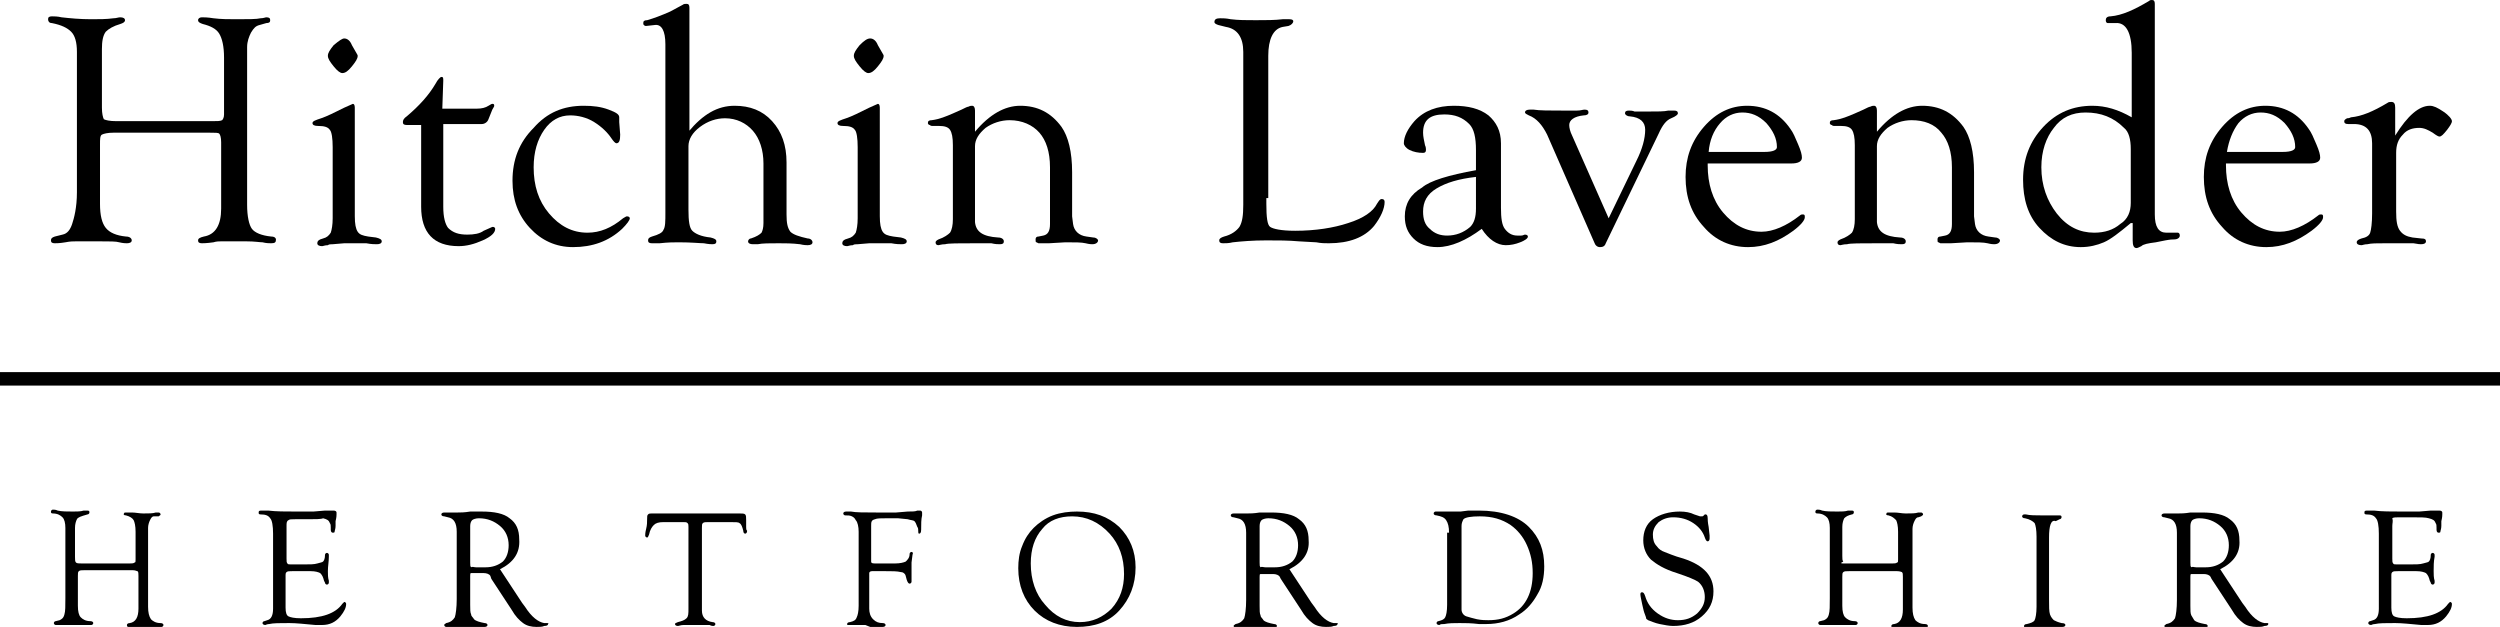
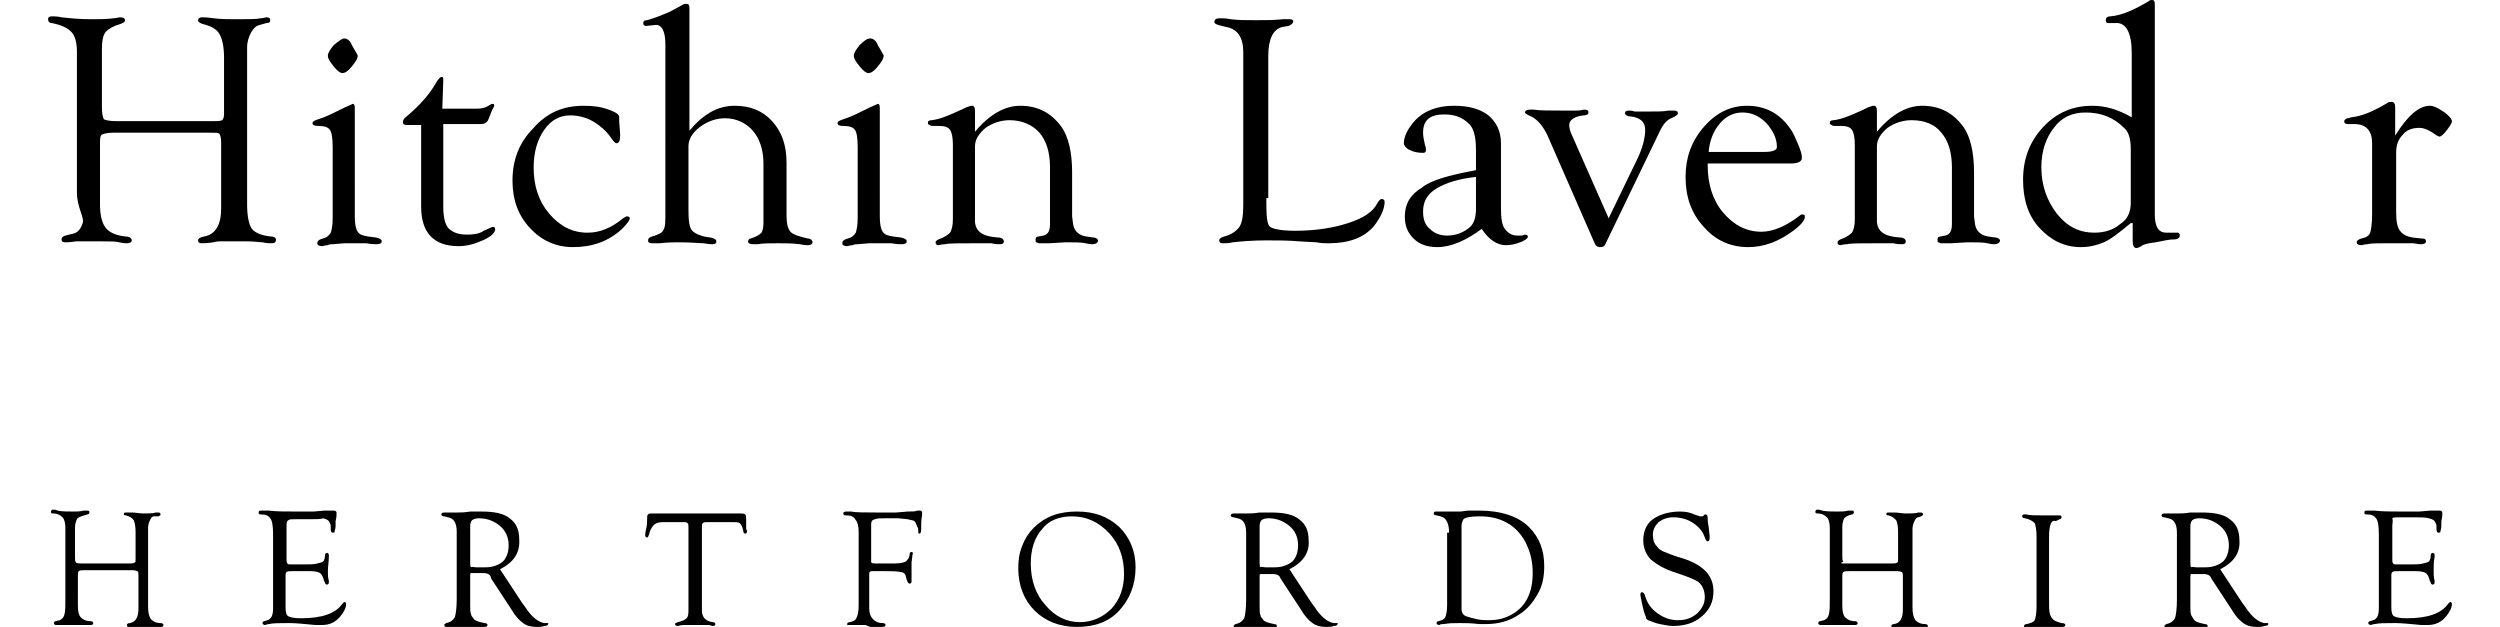
<svg xmlns="http://www.w3.org/2000/svg" version="1.1" id="Layer_1" x="0px" y="0px" viewBox="0 0 260 65.2" style="enable-background:new 0 0 260 65.2;" xml:space="preserve">
  <g>
    <g>
-       <path d="M12.1,12.6h10c0.5,0,0.8,0,1-0.1c0.1-0.1,0.2-0.3,0.2-0.6V6c0-1.2-0.2-2-0.5-2.5c-0.3-0.5-0.9-0.8-1.7-1    c-0.3-0.1-0.5-0.2-0.5-0.4c0-0.2,0.2-0.3,0.4-0.3c0.2,0,0.6,0,1.2,0.1C23,2,23.8,2,24.6,2c1.2,0,2.1,0,2.5-0.1    c0.3,0,0.5-0.1,0.6-0.1c0.3,0,0.4,0.1,0.4,0.3c0,0.2-0.1,0.3-0.4,0.3l-0.7,0.2c-0.4,0.1-0.6,0.3-0.9,0.8c-0.2,0.4-0.4,0.9-0.4,1.5    v16.4c0,1.2,0.2,2.1,0.5,2.5s1,0.7,2,0.8c0.4,0,0.5,0.2,0.5,0.3c0,0.3-0.1,0.4-0.5,0.4c-0.2,0-0.5,0-0.9-0.1    c-0.3,0-0.8-0.1-1.7-0.1l-1.3,0l-1.3,0c-0.2,0-0.5,0-0.8,0.1c-0.7,0.1-1.1,0.1-1.2,0.1c-0.3,0-0.4-0.1-0.4-0.3    c0-0.2,0.2-0.3,0.6-0.4c1.2-0.2,1.8-1.2,1.8-2.9l0-0.7v-6.2c0-0.5-0.1-0.8-0.2-0.9c-0.1-0.1-0.4-0.1-1-0.1h-10    c-0.6,0-1,0.1-1.2,0.2c-0.2,0.1-0.2,0.5-0.2,1v6.2c0,1.2,0.2,2,0.6,2.5c0.4,0.5,1.1,0.8,2.1,0.9c0.4,0,0.6,0.2,0.6,0.4    c0,0.2-0.2,0.3-0.5,0.3c-0.1,0-0.4,0-0.8-0.1c-0.3-0.1-1-0.1-2-0.1l-1.4,0l-1.1,0c-0.3,0-0.6,0-1.1,0.1c-0.6,0.1-0.9,0.1-1.1,0.1    c-0.3,0-0.4-0.1-0.4-0.3c0-0.2,0.1-0.3,0.4-0.4l0.8-0.2c0.5-0.1,0.8-0.5,1-1.1S8,21.6,8,20V5.4c0-1-0.2-1.7-0.6-2.1    c-0.4-0.4-1-0.7-2-0.9C5.1,2.4,5,2.2,5,2c0-0.2,0.1-0.3,0.4-0.3c0.2,0,0.6,0,1,0.1C7.3,1.9,8.3,2,9.5,2c0.8,0,1.6,0,2.3-0.1    c0.3,0,0.5-0.1,0.7-0.1c0.3,0,0.5,0.1,0.5,0.3c0,0.2-0.2,0.3-0.5,0.4C11.8,2.7,11.3,3,11,3.3c-0.3,0.4-0.4,1-0.4,1.8v6.1    c0,0.6,0.1,1,0.2,1.2C11,12.5,11.4,12.6,12.1,12.6z" />
+       <path d="M12.1,12.6h10c0.5,0,0.8,0,1-0.1c0.1-0.1,0.2-0.3,0.2-0.6V6c0-1.2-0.2-2-0.5-2.5c-0.3-0.5-0.9-0.8-1.7-1    c-0.3-0.1-0.5-0.2-0.5-0.4c0-0.2,0.2-0.3,0.4-0.3c0.2,0,0.6,0,1.2,0.1C23,2,23.8,2,24.6,2c1.2,0,2.1,0,2.5-0.1    c0.3,0,0.5-0.1,0.6-0.1c0.3,0,0.4,0.1,0.4,0.3c0,0.2-0.1,0.3-0.4,0.3l-0.7,0.2c-0.4,0.1-0.6,0.3-0.9,0.8c-0.2,0.4-0.4,0.9-0.4,1.5    v16.4c0,1.2,0.2,2.1,0.5,2.5s1,0.7,2,0.8c0.4,0,0.5,0.2,0.5,0.3c0,0.3-0.1,0.4-0.5,0.4c-0.2,0-0.5,0-0.9-0.1    c-0.3,0-0.8-0.1-1.7-0.1l-1.3,0l-1.3,0c-0.2,0-0.5,0-0.8,0.1c-0.7,0.1-1.1,0.1-1.2,0.1c-0.3,0-0.4-0.1-0.4-0.3    c0-0.2,0.2-0.3,0.6-0.4c1.2-0.2,1.8-1.2,1.8-2.9l0-0.7v-6.2c0-0.5-0.1-0.8-0.2-0.9c-0.1-0.1-0.4-0.1-1-0.1h-10    c-0.6,0-1,0.1-1.2,0.2c-0.2,0.1-0.2,0.5-0.2,1v6.2c0,1.2,0.2,2,0.6,2.5c0.4,0.5,1.1,0.8,2.1,0.9c0.4,0,0.6,0.2,0.6,0.4    c0,0.2-0.2,0.3-0.5,0.3c-0.1,0-0.4,0-0.8-0.1c-0.3-0.1-1-0.1-2-0.1l-1.4,0l-1.1,0c-0.6,0.1-0.9,0.1-1.1,0.1    c-0.3,0-0.4-0.1-0.4-0.3c0-0.2,0.1-0.3,0.4-0.4l0.8-0.2c0.5-0.1,0.8-0.5,1-1.1S8,21.6,8,20V5.4c0-1-0.2-1.7-0.6-2.1    c-0.4-0.4-1-0.7-2-0.9C5.1,2.4,5,2.2,5,2c0-0.2,0.1-0.3,0.4-0.3c0.2,0,0.6,0,1,0.1C7.3,1.9,8.3,2,9.5,2c0.8,0,1.6,0,2.3-0.1    c0.3,0,0.5-0.1,0.7-0.1c0.3,0,0.5,0.1,0.5,0.3c0,0.2-0.2,0.3-0.5,0.4C11.8,2.7,11.3,3,11,3.3c-0.3,0.4-0.4,1-0.4,1.8v6.1    c0,0.6,0.1,1,0.2,1.2C11,12.5,11.4,12.6,12.1,12.6z" />
      <path d="M36.9,22.5c0,0.8,0.1,1.3,0.3,1.6c0.2,0.3,0.5,0.4,1.1,0.5l0.8,0.1c0.4,0.1,0.6,0.2,0.6,0.4c0,0.2-0.2,0.3-0.5,0.3    c-0.2,0-0.6,0-1.1-0.1c-0.3,0-0.7,0-1.2,0l-1.1,0l-1.2,0.1c-0.2,0-0.4,0-0.5,0.1c-0.3,0-0.5,0.1-0.6,0.1c-0.3,0-0.5-0.1-0.5-0.3    c0-0.2,0.1-0.3,0.3-0.4l0.3-0.1c0.4-0.1,0.6-0.3,0.8-0.6c0.1-0.3,0.2-0.8,0.2-1.5v-7.4c0-0.9-0.1-1.6-0.3-1.8    c-0.2-0.3-0.6-0.4-1.2-0.4c-0.4,0-0.6-0.1-0.6-0.3c0-0.2,0.3-0.3,0.9-0.5c0.6-0.2,1.4-0.6,2.4-1.1l0.9-0.4c0.1,0,0.2,0.1,0.2,0.4    V22.5z M35.8,4c0.3,0,0.6,0.2,0.8,0.7l0.4,0.7c0.1,0.2,0.2,0.3,0.2,0.4c0,0.3-0.2,0.6-0.6,1.1c-0.4,0.5-0.7,0.7-1,0.7    c-0.2,0-0.5-0.2-0.9-0.7c-0.4-0.5-0.6-0.8-0.6-1.1c0-0.3,0.2-0.6,0.6-1.1C35.3,4.2,35.6,4,35.8,4z" />
      <path d="M46.1,13v8.5c0,1.1,0.2,1.8,0.5,2.2c0.5,0.5,1.1,0.7,2,0.7c0.7,0,1.3-0.1,1.7-0.4l0.9-0.4l0.1,0c0.1,0,0.2,0.1,0.2,0.2    c0,0.4-0.4,0.8-1.3,1.2s-1.7,0.6-2.5,0.6c-2.6,0-3.9-1.4-3.9-4.1V13h-1.5c-0.3,0-0.4-0.1-0.4-0.3c0-0.2,0.1-0.4,0.4-0.6    c1.3-1.1,2.3-2.2,3-3.4C45.5,8.3,45.8,8,45.9,8c0.2,0,0.2,0.1,0.2,0.4l-0.1,2.9h3.6c0.5,0,0.9-0.1,1.2-0.3    c0.2-0.1,0.3-0.2,0.4-0.2c0.1,0,0.2,0,0.2,0.2c0,0.1-0.1,0.2-0.2,0.4l-0.4,1c-0.1,0.3-0.4,0.5-0.7,0.5H46.1z" />
      <path d="M60.7,11c1,0,1.8,0.1,2.6,0.4s1.1,0.5,1.1,0.8l0,0.5l0.1,1.3c0,0.6-0.1,0.9-0.4,0.9c-0.1,0-0.3-0.2-0.5-0.5    c-0.4-0.6-1-1.2-1.8-1.7C61,12.2,60.1,12,59.3,12c-1.1,0-2,0.5-2.7,1.5c-0.7,1-1.1,2.3-1.1,3.9c0,1.9,0.5,3.5,1.6,4.8    c1.1,1.3,2.4,2,4,2c1.3,0,2.5-0.5,3.7-1.5c0.2-0.1,0.3-0.2,0.4-0.2c0.2,0,0.3,0.1,0.3,0.2c0,0.2-0.3,0.6-0.8,1.1    c-1.4,1.3-3.1,1.9-5.1,1.9c-1.8,0-3.3-0.7-4.5-2c-1.2-1.3-1.8-2.9-1.8-4.9c0-2.2,0.7-4,2.2-5.5C56.9,11.7,58.6,11,60.7,11z" />
      <path d="M71.6,13.7c1.5-1.8,3-2.7,4.8-2.7c1.6,0,2.9,0.5,3.9,1.6c1,1.1,1.5,2.5,1.5,4.3v5.4c0,0.9,0.1,1.4,0.4,1.8    c0.3,0.3,0.9,0.5,1.8,0.7c0.3,0,0.5,0.2,0.5,0.4c0,0.2-0.2,0.3-0.5,0.3c-0.1,0-0.4,0-0.8-0.1c-0.8-0.1-1.6-0.1-2.2-0.1    c-1,0-1.7,0-2.2,0.1c-0.3,0-0.4,0-0.5,0c-0.3,0-0.5-0.1-0.5-0.3c0-0.1,0.1-0.3,0.3-0.3c0.6-0.2,0.9-0.4,1.1-0.6    c0.1-0.2,0.2-0.5,0.2-1l0-0.5V17c0-1.4-0.4-2.6-1.1-3.4c-0.7-0.8-1.7-1.3-2.9-1.3c-0.9,0-1.8,0.3-2.6,0.9c-0.8,0.6-1.2,1.3-1.2,2    v6.6c0,1.2,0.1,1.9,0.4,2.2c0.3,0.3,0.9,0.6,1.9,0.7c0.4,0.1,0.6,0.2,0.6,0.4c0,0.2-0.1,0.3-0.4,0.3c-0.1,0-0.4,0-0.9-0.1    c-0.4,0-1.3-0.1-2.6-0.1c-0.5,0-1.1,0-2,0.1c-0.4,0-0.6,0-0.8,0c-0.3,0-0.4-0.1-0.4-0.3c0-0.2,0.1-0.3,0.4-0.4    c0.7-0.2,1.1-0.4,1.2-0.7c0.2-0.3,0.2-0.9,0.2-1.8V4.6c0-1.4-0.4-2.1-1.1-2l-0.9,0.1c-0.1,0-0.2,0-0.2-0.1c-0.1,0-0.1-0.1-0.1-0.2    c0-0.2,0.1-0.3,0.4-0.3c0.7-0.2,1.5-0.5,2.4-0.9L71,0.5c0.1-0.1,0.3-0.1,0.4-0.1c0.2,0,0.3,0.1,0.3,0.4c0,0.1,0,0.2,0,0.4    c0,0.2,0,0.5,0,0.9V13.7z" />
      <path d="M91.5,22.5c0,0.8,0.1,1.3,0.3,1.6c0.2,0.3,0.5,0.4,1.1,0.5l0.8,0.1c0.4,0.1,0.6,0.2,0.6,0.4c0,0.2-0.2,0.3-0.5,0.3    c-0.2,0-0.6,0-1.1-0.1c-0.3,0-0.7,0-1.2,0l-1.1,0l-1.2,0.1c-0.2,0-0.4,0-0.5,0.1c-0.3,0-0.5,0.1-0.6,0.1c-0.3,0-0.5-0.1-0.5-0.3    c0-0.2,0.1-0.3,0.3-0.4l0.3-0.1c0.4-0.1,0.6-0.3,0.8-0.6c0.1-0.3,0.2-0.8,0.2-1.5v-7.4c0-0.9-0.1-1.6-0.3-1.8    c-0.2-0.3-0.6-0.4-1.2-0.4c-0.4,0-0.6-0.1-0.6-0.3c0-0.2,0.3-0.3,0.9-0.5c0.6-0.2,1.4-0.6,2.4-1.1l0.9-0.4c0.1,0,0.2,0.1,0.2,0.4    V22.5z M90.5,4c0.3,0,0.6,0.2,0.8,0.7l0.4,0.7c0.1,0.2,0.2,0.3,0.2,0.4c0,0.3-0.2,0.6-0.6,1.1c-0.4,0.5-0.7,0.7-1,0.7    c-0.2,0-0.5-0.2-0.9-0.7c-0.4-0.5-0.6-0.8-0.6-1.1c0-0.3,0.2-0.6,0.6-1.1C89.9,4.2,90.2,4,90.5,4z" />
      <path d="M101.4,13.7c1.5-1.8,3.1-2.7,4.7-2.7c1.8,0,3.2,0.7,4.3,2.2c0.7,1,1.1,2.6,1.1,4.7v4.1l0,0.5l0.1,0.8    c0.1,0.7,0.6,1.2,1.4,1.3l0.7,0.1c0.3,0,0.5,0.2,0.5,0.3c0,0.2-0.2,0.4-0.6,0.4c-0.1,0-0.3,0-0.7-0.1c-0.4-0.1-1.1-0.1-2.1-0.1    l-1.7,0.1h-0.6l-0.5,0l-0.2-0.1c-0.1,0-0.1-0.1-0.1-0.3c0-0.2,0.1-0.3,0.3-0.3l0.5-0.1c0.5-0.1,0.7-0.5,0.7-1.2v-5.9    c0-1.6-0.4-2.8-1.1-3.6s-1.8-1.3-3.1-1.3c-0.9,0-1.8,0.3-2.5,0.8c-0.7,0.6-1.1,1.2-1.1,1.9v6.5l0,0.5l0,0.9c0.1,1,0.8,1.5,2.4,1.6    c0.4,0,0.6,0.2,0.6,0.4s-0.1,0.3-0.4,0.3c-0.2,0-0.5,0-0.9-0.1c-0.2,0-0.7,0-1.6,0c-1.8,0-2.9,0-3.2,0.1c-0.4,0-0.6,0.1-0.7,0.1    c-0.2,0-0.3-0.1-0.3-0.3c0-0.1,0.1-0.2,0.3-0.3c0.6-0.2,1-0.5,1.2-0.7c0.2-0.3,0.3-0.8,0.3-1.4v-7.7c0-0.8-0.1-1.3-0.3-1.6    s-0.6-0.4-1.1-0.4l-0.7,0c-0.1,0-0.2,0-0.3-0.1c-0.1,0-0.2-0.1-0.2-0.2c0-0.2,0.1-0.3,0.4-0.3c0.8-0.1,1.5-0.4,2.2-0.7l0.9-0.4    c0.4-0.2,0.6-0.3,0.7-0.3c0.2-0.1,0.3-0.1,0.4-0.1c0.2,0,0.3,0.2,0.3,0.5c0,0.2,0,0.4,0,0.6V13.7z" />
      <path d="M131.7,20.6l0,0.6c0,1.4,0.1,2.2,0.4,2.4c0.3,0.2,1.1,0.4,2.6,0.4c2.1,0,4-0.3,5.5-0.8c1.6-0.5,2.6-1.2,3-2    c0.2-0.3,0.3-0.5,0.5-0.5c0.2,0,0.3,0.1,0.3,0.3c0,0.7-0.4,1.6-1.1,2.5c-1,1.2-2.6,1.8-4.7,1.8c-0.4,0-0.8,0-1.3-0.1l-1.8-0.1    c-1.1-0.1-2.2-0.1-3.4-0.1c-1.4,0-2.6,0.1-3.5,0.2c-0.4,0.1-0.7,0.1-1,0.1c-0.3,0-0.4-0.1-0.4-0.3c0-0.2,0.2-0.3,0.5-0.4    c0.8-0.2,1.3-0.6,1.6-1c0.3-0.5,0.4-1.2,0.4-2.3l0-0.8V5.4c0-1.5-0.6-2.4-1.8-2.6l-0.8-0.2c-0.3-0.1-0.4-0.2-0.4-0.3    c0-0.3,0.2-0.4,0.6-0.4c0.3,0,0.6,0,1.1,0.1c0.8,0.1,1.6,0.1,2.6,0.1c1,0,2,0,2.8-0.1c0.4,0,0.7,0,0.7,0c0.3,0,0.4,0.1,0.4,0.2    c0,0.2-0.2,0.4-0.5,0.5l-0.6,0.1c-1,0.2-1.5,1.3-1.5,3V20.6z" />
      <path d="M153.5,17.7v-2.1c0-1.3-0.2-2.2-0.7-2.7c-0.7-0.7-1.5-1-2.6-1c-1.5,0-2.2,0.6-2.2,1.9c0,0.4,0.1,0.8,0.2,1.3    c0.1,0.2,0.1,0.4,0.1,0.5c0,0.2-0.1,0.3-0.3,0.3c-0.5,0-1-0.1-1.4-0.3c-0.4-0.2-0.6-0.5-0.6-0.7c0-0.7,0.4-1.5,1.1-2.3    c1-1.1,2.4-1.6,4.1-1.6c1.5,0,2.7,0.3,3.6,1c0.8,0.7,1.3,1.6,1.3,2.9v6.7c0,1.1,0.1,1.8,0.4,2.2c0.3,0.4,0.7,0.7,1.3,0.7    c0.2,0,0.3,0,0.4,0c0.2,0,0.3-0.1,0.4-0.1c0.2,0,0.3,0.1,0.3,0.2c0,0.2-0.3,0.4-0.8,0.6c-0.5,0.2-1,0.3-1.5,0.3    c-0.9,0-1.8-0.6-2.5-1.7c-1.6,1.2-3.2,1.9-4.6,1.9c-1.1,0-1.9-0.3-2.5-0.9c-0.6-0.6-0.9-1.3-0.9-2.3c0-1.3,0.6-2.3,1.8-3    C148.7,18.8,150.7,18.2,153.5,17.7z M153.5,18.4c-1.8,0.2-3.1,0.6-4.1,1.2c-1,0.6-1.4,1.4-1.4,2.4c0,0.8,0.2,1.4,0.7,1.8    c0.5,0.5,1.1,0.7,1.8,0.7c0.9,0,1.7-0.3,2.4-0.9c0.4-0.4,0.6-1,0.6-1.9V18.4z" />
      <path d="M167.3,22.7l2.9-6c0.6-1.2,0.9-2.3,0.9-3.2c0-0.8-0.5-1.3-1.6-1.4c-0.3,0-0.5-0.2-0.5-0.3c0-0.2,0.1-0.3,0.4-0.3    c0.1,0,0.4,0,0.6,0.1c0.2,0,0.6,0,1.2,0c1.2,0,1.9,0,2.3-0.1c0.3,0,0.5,0,0.6,0c0.3,0,0.4,0.1,0.4,0.3c0,0.1-0.2,0.3-0.7,0.5    c-0.5,0.2-0.9,0.7-1.3,1.6L167,25.3c-0.1,0.3-0.3,0.4-0.6,0.4c-0.3,0-0.5-0.2-0.6-0.5L160.9,14c-0.5-1-1.1-1.7-1.9-2    c-0.2-0.1-0.4-0.2-0.4-0.3c0-0.2,0.2-0.3,0.5-0.3c0.1,0,0.2,0,0.4,0c0.6,0.1,1.6,0.1,3.1,0.1c0.7,0,1.2,0,1.4,0    c0.4,0,0.6-0.1,0.8-0.1c0.3,0,0.4,0.1,0.4,0.3c0,0.2-0.2,0.3-0.5,0.3c-1,0.1-1.5,0.5-1.5,1c0,0.3,0.1,0.7,0.3,1.1L167.3,22.7z" />
      <path d="M177.6,16.8l0,0.4c0,1.9,0.5,3.6,1.6,4.9c1.1,1.3,2.4,2,4,2c1.2,0,2.6-0.6,4-1.7c0.1-0.1,0.2-0.1,0.3-0.1    c0.2,0,0.2,0.1,0.2,0.3c0,0.3-0.4,0.8-1.2,1.4c-1.5,1.1-3,1.7-4.7,1.7c-1.8,0-3.4-0.7-4.6-2.1c-1.3-1.4-1.9-3.1-1.9-5.2    c0-2,0.6-3.7,1.9-5.2c1.3-1.5,2.8-2.2,4.5-2.2c1.9,0,3.4,0.8,4.5,2.4c0.3,0.4,0.5,0.9,0.8,1.6s0.4,1.1,0.4,1.4    c0,0.4-0.4,0.6-1.1,0.6l-1.3,0l-1.2,0H177.6z M177.7,15.8h5.8c0.9,0,1.3-0.2,1.3-0.5c0-0.9-0.4-1.7-1.1-2.5    c-0.8-0.8-1.6-1.1-2.5-1.1c-0.9,0-1.7,0.4-2.3,1.1C178.2,13.6,177.8,14.6,177.7,15.8z" />
      <path d="M195.2,13.7c1.5-1.8,3.1-2.7,4.7-2.7c1.8,0,3.2,0.7,4.3,2.2c0.7,1,1.1,2.6,1.1,4.7v4.1l0,0.5l0.1,0.8    c0.1,0.7,0.6,1.2,1.4,1.3l0.7,0.1c0.3,0,0.5,0.2,0.5,0.3c0,0.2-0.2,0.4-0.6,0.4c-0.1,0-0.3,0-0.7-0.1c-0.4-0.1-1.1-0.1-2.1-0.1    l-1.7,0.1h-0.6l-0.5,0l-0.2-0.1c-0.1,0-0.1-0.1-0.1-0.3c0-0.2,0.1-0.3,0.3-0.3l0.5-0.1c0.5-0.1,0.7-0.5,0.7-1.2v-5.9    c0-1.6-0.4-2.8-1.1-3.6c-0.7-0.9-1.8-1.3-3.1-1.3c-0.9,0-1.8,0.3-2.5,0.8c-0.7,0.6-1.1,1.2-1.1,1.9v6.5l0,0.5l0,0.9    c0.1,1,0.8,1.5,2.4,1.6c0.4,0,0.6,0.2,0.6,0.4s-0.1,0.3-0.4,0.3c-0.2,0-0.5,0-0.9-0.1c-0.2,0-0.7,0-1.6,0c-1.8,0-2.9,0-3.2,0.1    c-0.4,0-0.6,0.1-0.7,0.1c-0.2,0-0.3-0.1-0.3-0.3c0-0.1,0.1-0.2,0.3-0.3c0.6-0.2,1-0.5,1.2-0.7c0.2-0.3,0.3-0.8,0.3-1.4v-7.7    c0-0.8-0.1-1.3-0.3-1.6c-0.2-0.3-0.6-0.4-1.1-0.4l-0.7,0c-0.1,0-0.2,0-0.3-0.1c-0.1,0-0.2-0.1-0.2-0.2c0-0.2,0.1-0.3,0.4-0.3    c0.8-0.1,1.5-0.4,2.2-0.7l0.9-0.4c0.4-0.2,0.6-0.3,0.7-0.3c0.2-0.1,0.3-0.1,0.4-0.1c0.2,0,0.3,0.2,0.3,0.5c0,0.2,0,0.4,0,0.6V13.7    z" />
      <path d="M221.6,23.2c-1.2,1-2.1,1.7-2.8,2s-1.5,0.5-2.4,0.5c-1.7,0-3.1-0.7-4.3-2c-1.2-1.3-1.7-3-1.7-5c0-2.2,0.7-4,2.1-5.5    s3.1-2.2,5.1-2.2c1.4,0,2.7,0.4,4.1,1.2V5.5c0-2.1-0.6-3.2-1.7-3.1l-0.6,0c-0.1,0-0.2,0-0.2,0c-0.1,0-0.2-0.1-0.2-0.3    c0-0.2,0.1-0.4,0.5-0.4c1.2-0.1,2.5-0.7,4-1.6c0.1-0.1,0.2-0.1,0.3-0.1c0.2,0,0.3,0.1,0.3,0.4l0,0.3v21.6c0,1.3,0.4,1.9,1.2,1.9    l1,0l0.2,0c0.1,0,0.2,0.1,0.2,0.3c0,0.2-0.2,0.4-0.6,0.4c-0.5,0-0.8,0.1-0.9,0.1l-1,0.2c-0.8,0.1-1.3,0.2-1.5,0.4    c-0.2,0.1-0.4,0.2-0.5,0.2c-0.3,0-0.4-0.3-0.4-0.8V23.2z M221.6,21.1v-5.6c0-1-0.2-1.8-0.7-2.2c-1.1-1.1-2.4-1.6-4-1.6    c-1.4,0-2.5,0.5-3.3,1.6c-0.8,1-1.3,2.4-1.3,4.1c0,1.9,0.6,3.5,1.6,4.8c1.1,1.4,2.4,2,3.9,2c1.1,0,2-0.3,2.7-0.9    C221.3,22.8,221.6,22,221.6,21.1z" />
-       <path d="M231.5,16.8l0,0.4c0,1.9,0.5,3.6,1.6,4.9c1.1,1.3,2.4,2,4,2c1.2,0,2.6-0.6,4-1.7c0.1-0.1,0.2-0.1,0.3-0.1    c0.2,0,0.2,0.1,0.2,0.3c0,0.3-0.4,0.8-1.2,1.4c-1.5,1.1-3,1.7-4.7,1.7c-1.8,0-3.4-0.7-4.6-2.1c-1.3-1.4-1.9-3.1-1.9-5.2    c0-2,0.6-3.7,1.9-5.2c1.3-1.5,2.8-2.2,4.5-2.2c1.9,0,3.4,0.8,4.5,2.4c0.3,0.4,0.5,0.9,0.8,1.6c0.3,0.7,0.4,1.1,0.4,1.4    c0,0.4-0.4,0.6-1.1,0.6l-1.3,0l-1.2,0H231.5z M231.6,15.8h5.8c0.9,0,1.3-0.2,1.3-0.5c0-0.9-0.4-1.7-1.1-2.5    c-0.8-0.8-1.6-1.1-2.5-1.1c-0.9,0-1.7,0.4-2.3,1.1C232.2,13.6,231.8,14.6,231.6,15.8z" />
      <path d="M249.1,14.1c1.3-2.1,2.5-3.1,3.6-3.1c0.4,0,0.8,0.2,1.4,0.6c0.6,0.4,0.9,0.8,0.9,1c0,0.2-0.2,0.5-0.5,0.9    c-0.4,0.5-0.6,0.7-0.8,0.7c-0.1,0-0.3-0.1-0.7-0.4c-0.5-0.3-0.9-0.5-1.4-0.5c-0.7,0-1.3,0.2-1.7,0.7c-0.5,0.5-0.7,1.1-0.7,1.9V22    c0,1,0.1,1.6,0.4,2c0.3,0.4,0.7,0.6,1.3,0.7l0.9,0.1c0.4,0,0.5,0.1,0.5,0.3c0,0.2-0.2,0.3-0.5,0.3c-0.1,0-0.3,0-0.8-0.1    c-0.2,0-0.5,0-1,0l-1.2,0h-0.7c-0.9,0-1.5,0-1.9,0.1c-0.3,0-0.5,0.1-0.6,0.1c-0.3,0-0.5-0.1-0.5-0.3c0-0.2,0.2-0.3,0.5-0.4    c0.5-0.1,0.8-0.3,0.9-0.6c0.1-0.3,0.2-1,0.2-2v-7.3c0-1.3-0.6-2-1.9-2l-0.6,0c-0.3,0-0.4-0.1-0.4-0.3c0-0.1,0.1-0.2,0.3-0.3    c0.1,0,0.2,0,0.4-0.1c1.1-0.1,2.3-0.6,3.8-1.5c0.1-0.1,0.3-0.1,0.4-0.1c0.3,0,0.4,0.2,0.4,0.6l0,0.3V14.1z" />
    </g>
    <g>
      <path d="M8.5,58.6h5c0.2,0,0.4,0,0.5-0.1c0.1,0,0.1-0.1,0.1-0.3v-2.9c0-0.6-0.1-1-0.2-1.2c-0.1-0.2-0.4-0.4-0.8-0.5    c-0.2,0-0.3-0.1-0.2-0.2c0-0.1,0.1-0.1,0.2-0.1c0.1,0,0.3,0,0.6,0c0.4,0,0.8,0.1,1.2,0.1c0.6,0,1,0,1.3-0.1c0.2,0,0.3,0,0.3,0    c0.1,0,0.2,0.1,0.2,0.2c0,0.1-0.1,0.1-0.2,0.2L16,53.7c-0.2,0-0.3,0.2-0.4,0.4s-0.2,0.5-0.2,0.8v8.2c0,0.6,0.1,1,0.3,1.3    c0.2,0.2,0.5,0.4,1,0.4c0.2,0,0.3,0.1,0.3,0.2c0,0.1-0.1,0.2-0.2,0.2c-0.1,0-0.3,0-0.4,0c-0.1,0-0.4,0-0.8,0l-0.6,0l-0.6,0    c-0.1,0-0.2,0-0.4,0c-0.4,0-0.5,0-0.6,0c-0.1,0-0.2,0-0.2-0.2c0-0.1,0.1-0.2,0.3-0.2c0.6-0.1,0.9-0.6,0.9-1.5l0-0.3v-3.1    c0-0.3,0-0.4-0.1-0.5c-0.1,0-0.2-0.1-0.5-0.1h-5c-0.3,0-0.5,0-0.6,0.1s-0.1,0.2-0.1,0.5V63c0,0.6,0.1,1,0.3,1.2    c0.2,0.2,0.5,0.4,1,0.4c0.2,0,0.3,0.1,0.3,0.2c0,0.1-0.1,0.2-0.2,0.2c-0.1,0-0.2,0-0.4,0c-0.2,0-0.5,0-1,0l-0.7,0l-0.6,0    c-0.1,0-0.3,0-0.5,0c-0.3,0-0.5,0-0.5,0c-0.1,0-0.2-0.1-0.2-0.2c0-0.1,0.1-0.2,0.2-0.2l0.4-0.1c0.2-0.1,0.4-0.2,0.5-0.6    c0.1-0.3,0.1-0.9,0.1-1.7v-7.3c0-0.5-0.1-0.9-0.3-1.1c-0.2-0.2-0.5-0.4-1-0.4c-0.2,0-0.2-0.1-0.2-0.2c0-0.1,0.1-0.2,0.2-0.2    c0.1,0,0.3,0,0.5,0.1c0.4,0.1,1,0.1,1.6,0.1c0.4,0,0.8,0,1.1-0.1c0.2,0,0.3,0,0.4,0c0.2,0,0.2,0.1,0.2,0.2c0,0.1-0.1,0.2-0.2,0.2    C8.4,53.7,8.1,53.8,8,54c-0.1,0.2-0.2,0.5-0.2,0.9v3c0,0.3,0,0.5,0.1,0.6C8,58.6,8.2,58.6,8.5,58.6z" />
      <path d="M29.8,54.7v3.4c0,0.3,0,0.4,0.1,0.5c0,0.1,0.2,0.1,0.4,0.1h1.3c0.6,0,1.1,0,1.4-0.1c0.3-0.1,0.5-0.1,0.6-0.2    c0.1-0.1,0.2-0.3,0.2-0.7c0-0.1,0.1-0.2,0.2-0.2c0.1,0,0.2,0.1,0.2,0.2c0,0,0,0.1,0,0.2c0,0.5-0.1,1-0.1,1.5c0,0.3,0,0.7,0.1,1    c0,0.1,0,0.2,0,0.2c0,0.1-0.1,0.2-0.2,0.2c-0.1,0-0.2-0.1-0.2-0.2l-0.1-0.2c-0.1-0.4-0.2-0.6-0.4-0.8c-0.2-0.1-0.5-0.2-1-0.2h-1.9    c-0.3,0-0.5,0-0.6,0.1c-0.1,0.1-0.1,0.2-0.1,0.3l0,0.3v3.1c0,0.5,0.1,0.8,0.3,0.9c0.2,0.1,0.6,0.2,1.3,0.2c2.2,0,3.6-0.5,4.3-1.5    c0.1-0.1,0.1-0.1,0.2-0.2c0.1,0,0.2,0.1,0.2,0.2c0,0.4-0.2,0.8-0.6,1.3c-0.5,0.6-1.1,0.9-1.9,0.9c-0.2,0-0.4,0-0.7,0    c-1.1-0.1-2-0.2-2.7-0.2c-1,0-1.7,0-2.1,0.1c-0.2,0-0.4,0.1-0.4,0.1c-0.2,0-0.3-0.1-0.3-0.2c0-0.1,0.1-0.2,0.2-0.2l0.3-0.1    c0.4-0.1,0.6-0.5,0.6-1.2l0-0.6v-7.2c0-0.8-0.1-1.4-0.3-1.6c-0.2-0.3-0.5-0.4-1-0.4c-0.2,0-0.2-0.1-0.2-0.2c0-0.2,0.1-0.2,0.4-0.2    c0.1,0,0.3,0,0.6,0c0.8,0.1,1.8,0.1,2.9,0.1c0.7,0,1.3,0,1.8,0l1.2-0.1c0.3,0,0.5,0,0.6,0c0.2,0,0.3,0,0.3,0    c0.2,0,0.3,0.1,0.3,0.2c0,0.1,0,0.1,0,0.2c0,0.1,0,0.3-0.1,0.7l0,0.5c0,0.3-0.1,0.5-0.1,0.6c0,0.1-0.1,0.1-0.2,0.1    c-0.1,0-0.2-0.1-0.2-0.3v-0.2c0-0.2,0-0.4-0.1-0.5c-0.1-0.3-0.3-0.4-0.7-0.5C33.4,54,32.8,54,32,54h-1.3c-0.4,0-0.6,0-0.7,0.1    C29.8,54.2,29.8,54.4,29.8,54.7z" />
      <path d="M52,59.2l2.3,3.5l0.3,0.4c0.7,1.1,1.4,1.6,2,1.7l0.3,0c0.1,0,0.2,0,0.1,0.1c0,0.1-0.1,0.2-0.4,0.2    c-0.2,0.1-0.5,0.1-0.8,0.1c-0.5,0-1-0.1-1.4-0.4c-0.4-0.3-0.8-0.7-1.2-1.4l-2.1-3.2L51,59.9c-0.1-0.2-0.4-0.3-0.7-0.3h-1.1l-0.2,0    c-0.1,0-0.1,0.1-0.1,0.3v2.7l0,0.3c0,0.5,0,0.8,0.1,1c0,0.2,0.2,0.3,0.3,0.5c0.2,0.2,0.6,0.3,1.1,0.4c0.2,0,0.3,0.1,0.3,0.2    c0,0.1-0.1,0.2-0.3,0.2c-0.1,0-0.2,0-0.5,0c-0.2,0-0.6,0-1.1,0l-0.8,0l-0.4,0c-0.2,0-0.4,0-0.7,0c-0.2,0-0.4,0-0.5,0    c-0.1,0-0.2-0.1-0.2-0.2c0-0.1,0.1-0.1,0.2-0.2c0.5-0.1,0.7-0.3,0.9-0.6c0.1-0.3,0.2-1,0.2-1.9v-6.1l0-0.9c0-0.9-0.3-1.4-0.9-1.5    l-0.4-0.1c-0.2,0-0.3-0.1-0.3-0.2c0-0.1,0.1-0.2,0.3-0.2c0,0,0.2,0,0.6,0c0.2,0,0.5,0,0.8,0c0.3,0,0.7,0,1.3-0.1    c0.5,0,0.9,0,1.2,0c1.3,0,2.3,0.2,2.9,0.7c0.7,0.5,1,1.2,1,2.2C54.1,57.5,53.4,58.5,52,59.2z M49.5,59h1c0.7,0,1.3-0.2,1.8-0.6    c0.4-0.4,0.6-1,0.6-1.7c0-0.8-0.3-1.5-0.9-2c-0.6-0.5-1.3-0.8-2.2-0.8c-0.3,0-0.6,0.1-0.7,0.2c-0.1,0.1-0.2,0.3-0.2,0.6l0,0.3v3.5    c0,0.3,0,0.4,0.1,0.5C49.1,58.9,49.3,59,49.5,59z" />
      <path d="M76,54.3h-2.4c-0.2,0-0.4,0-0.5,0.1c-0.1,0.1-0.1,0.2-0.1,0.5v8.3l0,0.3c0,0.7,0.4,1.1,1.1,1.2c0.2,0,0.3,0.1,0.3,0.2    c0,0.1-0.1,0.2-0.2,0.2c-0.1,0-0.2,0-0.4-0.1c-0.1,0-0.4,0-0.8,0l-0.6,0l-0.7,0c-0.2,0-0.4,0-0.6,0c-0.3,0-0.5,0.1-0.6,0.1    c-0.2,0-0.3-0.1-0.3-0.2c0-0.1,0.1-0.1,0.3-0.2c0.4-0.1,0.7-0.2,0.9-0.4c0.2-0.2,0.2-0.5,0.2-1V55l0-0.2c0-0.2,0-0.3-0.1-0.4    c-0.1-0.1-0.2-0.1-0.4-0.1H69c-0.5,0-0.8,0.1-1,0.3c-0.2,0.2-0.4,0.5-0.5,1c-0.1,0.2-0.1,0.3-0.2,0.3c-0.1,0-0.2-0.1-0.2-0.2    c0-0.1,0-0.3,0.1-0.7c0.1-0.4,0.1-0.7,0.1-1c0-0.3,0-0.4,0.1-0.5c0.1-0.1,0.2-0.1,0.4-0.1h9.1c0.3,0,0.5,0,0.6,0.1    c0.1,0.1,0.1,0.3,0.1,0.6c0,0.3,0,0.6,0,0.7c0,0.2,0,0.3,0.1,0.4c0,0.2-0.1,0.3-0.2,0.3c-0.1,0-0.2-0.1-0.2-0.3    c-0.1-0.4-0.2-0.7-0.4-0.8C76.8,54.3,76.5,54.3,76,54.3z" />
      <path d="M90.6,54.7V58l0,0.2v0.2c0,0.2,0.2,0.2,0.5,0.2l0.7,0l0.3,0l1,0c0.5,0,0.9-0.1,1.1-0.2c0.2-0.2,0.4-0.4,0.4-0.8    c0-0.1,0.1-0.2,0.2-0.2c0.1,0,0.2,0.1,0.1,0.3l-0.1,0.8c0,0.1,0,0.3,0,0.5c0,0.7,0,1.1,0,1.3c0,0.1,0,0.2,0,0.2    c0,0.1-0.1,0.2-0.2,0.2c-0.1,0-0.2-0.1-0.3-0.4c-0.1-0.3-0.1-0.5-0.2-0.6c-0.1-0.1-0.2-0.2-0.4-0.2c-0.4-0.1-0.9-0.1-1.7-0.1    c-0.7,0-1.1,0-1.3,0s-0.3,0.1-0.3,0.2c0,0.1,0,0.3,0,0.5v3.2c0,0.4,0.1,0.8,0.4,1.1s0.6,0.4,1,0.4c0.2,0,0.3,0.1,0.3,0.2    c0,0.1-0.1,0.2-0.3,0.2c-0.1,0-0.3,0-0.5,0c-0.2,0-0.5,0-0.8,0L90,65l-0.7,0c-0.1,0-0.3,0-0.6,0c-0.2,0-0.3,0-0.4,0    c-0.2,0-0.2,0-0.2-0.1c0-0.1,0.1-0.2,0.3-0.2c0.4-0.1,0.6-0.2,0.7-0.5c0.1-0.2,0.2-0.6,0.2-1.2v-7.7c0-0.5-0.1-1-0.3-1.2    c-0.1-0.2-0.2-0.3-0.4-0.4s-0.4-0.1-0.7-0.1c-0.1,0-0.2-0.1-0.2-0.2c0-0.1,0.1-0.2,0.3-0.2c0.1,0,0.2,0,0.5,0    c0.5,0.1,1.4,0.1,2.6,0.1c1.1,0,1.8,0,2.1,0l1.2-0.1c0.5,0,0.8,0,1-0.1c0.1,0,0.2,0,0.3,0c0.1,0,0.2,0.1,0.2,0.2    c0,0.1,0,0.2,0,0.3c-0.1,0.4-0.1,0.9-0.1,1.5c0,0.3-0.1,0.4-0.2,0.4c-0.1,0-0.1-0.1-0.1-0.2c0-0.2,0-0.4-0.1-0.5    c-0.1-0.3-0.2-0.5-0.3-0.6c-0.1-0.1-0.4-0.1-0.7-0.2l-1-0.1c-0.3,0-0.7,0-1.2,0c-0.6,0-1,0-1.2,0.1C90.6,54.1,90.6,54.3,90.6,54.7    z" />
      <path d="M112,53.2c1.8,0,3.2,0.5,4.4,1.6c1.1,1.1,1.7,2.5,1.7,4.2c0,1.8-0.6,3.3-1.7,4.5s-2.6,1.7-4.4,1.7c-1.8,0-3.3-0.6-4.4-1.7    c-1.1-1.1-1.7-2.6-1.7-4.4c0-0.8,0.1-1.6,0.4-2.3c0.3-0.8,0.7-1.4,1.2-1.9c0.5-0.5,1.2-1,2-1.3C110.3,53.3,111.2,53.2,112,53.2z     M111.5,53.7c-1.3,0-2.4,0.4-3.1,1.3c-0.8,0.9-1.2,2.1-1.2,3.6c0,1.7,0.5,3.2,1.5,4.3c1,1.2,2.2,1.8,3.6,1.8    c1.3,0,2.4-0.5,3.3-1.4c0.9-1,1.3-2.2,1.3-3.6c0-1.7-0.5-3.1-1.5-4.2C114.3,54.3,113,53.7,111.5,53.7z" />
      <path d="M134.1,59.2l2.3,3.5l0.3,0.4c0.7,1.1,1.4,1.6,2,1.7l0.3,0c0.1,0,0.2,0,0.1,0.1c0,0.1-0.1,0.2-0.4,0.2    c-0.2,0.1-0.5,0.1-0.8,0.1c-0.5,0-1-0.1-1.4-0.4c-0.4-0.3-0.8-0.7-1.2-1.4l-2.1-3.2l-0.1-0.2c-0.1-0.2-0.4-0.3-0.7-0.3h-1.1    l-0.2,0c-0.1,0-0.1,0.1-0.1,0.3v2.7l0,0.3c0,0.5,0,0.8,0.1,1c0,0.2,0.2,0.3,0.3,0.5c0.2,0.2,0.6,0.3,1.1,0.4    c0.2,0,0.3,0.1,0.3,0.2c0,0.1-0.1,0.2-0.3,0.2c-0.1,0-0.2,0-0.5,0c-0.2,0-0.6,0-1.1,0l-0.8,0l-0.4,0c-0.2,0-0.4,0-0.7,0    c-0.2,0-0.4,0-0.5,0c-0.1,0-0.2-0.1-0.2-0.2c0-0.1,0.1-0.1,0.2-0.2c0.5-0.1,0.7-0.3,0.9-0.6c0.1-0.3,0.2-1,0.2-1.9v-6.1l0-0.9    c0-0.9-0.3-1.4-0.9-1.5l-0.4-0.1c-0.2,0-0.3-0.1-0.3-0.2c0-0.1,0.1-0.2,0.3-0.2c0,0,0.2,0,0.6,0c0.2,0,0.5,0,0.8,0    c0.3,0,0.7,0,1.3-0.1c0.5,0,0.9,0,1.2,0c1.3,0,2.3,0.2,2.9,0.7c0.7,0.5,1,1.2,1,2.2C136.2,57.5,135.5,58.5,134.1,59.2z M131.6,59    h1c0.7,0,1.3-0.2,1.8-0.6c0.4-0.4,0.6-1,0.6-1.7c0-0.8-0.3-1.5-0.9-2c-0.6-0.5-1.3-0.8-2.2-0.8c-0.3,0-0.6,0.1-0.7,0.2    c-0.1,0.1-0.2,0.3-0.2,0.6l0,0.3v3.5c0,0.3,0,0.4,0.1,0.5C131.2,58.9,131.4,59,131.6,59z" />
      <path d="M150.7,55.4c0-0.6-0.1-1-0.3-1.3c-0.2-0.3-0.5-0.4-1-0.5c-0.2,0-0.3-0.1-0.3-0.2c0-0.1,0.1-0.2,0.2-0.2l0.7,0    c0.1,0,0.3,0,0.6,0c0.6,0,1,0,1.3,0l0.8-0.1c0.3,0,0.7,0,1.1,0c2.3,0,4.1,0.6,5.2,1.7c1.1,1.1,1.6,2.4,1.6,4.1    c0,1.1-0.2,2.1-0.7,2.9c-0.5,0.9-1.1,1.6-1.9,2.1c-1,0.7-2.2,1-3.4,1c-0.1,0-0.4,0-0.8,0c-0.8-0.1-1.4-0.1-2-0.1    c-0.6,0-1.1,0-1.6,0.1c-0.2,0-0.4,0-0.5,0.1c-0.2,0-0.3-0.1-0.3-0.2c0-0.1,0.1-0.2,0.2-0.2c0.4-0.1,0.6-0.2,0.7-0.4    c0.1-0.2,0.2-0.6,0.2-1.3V55.4z M152,54.7v8.7c0,0.3,0.2,0.6,0.5,0.7c0.3,0.1,0.7,0.2,1.1,0.3c0.5,0.1,0.9,0.1,1.2,0.1    c1,0,1.8-0.2,2.6-0.7c1.3-0.8,2-2.2,2-4.2c0-1.1-0.2-2-0.6-2.9c-0.4-0.9-1-1.6-1.7-2.1c-0.9-0.6-1.9-0.9-3.2-0.9    c-0.9,0-1.5,0.1-1.7,0.3C152.1,54.2,152,54.4,152,54.7z" />
      <path d="M174.7,53.2c0.6,0,1.1,0.1,1.5,0.3l0.6,0.2c0.1,0,0.1,0,0.2,0c0.1,0,0.1,0,0.2-0.1l0.1-0.1c0,0,0,0,0.1,0    c0.1,0,0.2,0.1,0.2,0.4c0,0.1,0,0.4,0.1,0.9l0.1,0.9c0,0.2,0,0.3,0,0.3c0,0.2-0.1,0.3-0.2,0.3c-0.1,0-0.2-0.1-0.3-0.4    c-0.2-0.6-0.6-1.1-1.2-1.5c-0.6-0.4-1.3-0.6-2.1-0.6c-0.6,0-1.1,0.2-1.5,0.5c-0.4,0.4-0.6,0.8-0.6,1.3c0,0.5,0.1,0.9,0.4,1.2    c0.2,0.3,0.5,0.5,0.8,0.6c0.3,0.1,0.9,0.4,2,0.7c2.1,0.7,3.1,1.8,3.1,3.4c0,1.1-0.4,1.9-1.2,2.6c-0.8,0.7-1.8,1-3,1    c-0.4,0-0.9-0.1-1.4-0.2s-0.9-0.3-1.2-0.4c-0.1-0.1-0.2-0.1-0.2-0.2c0-0.1-0.1-0.3-0.2-0.6c0,0-0.1-0.3-0.2-0.8    c-0.1-0.5-0.2-0.9-0.2-1.1c0-0.2,0.1-0.2,0.2-0.2c0.1,0,0.2,0.1,0.3,0.4c0.2,0.7,0.6,1.3,1.3,1.8c0.7,0.5,1.4,0.7,2.1,0.7    c0.8,0,1.4-0.2,2-0.7c0.5-0.5,0.8-1,0.8-1.7c0-0.6-0.2-1.2-0.7-1.6c-0.3-0.2-1-0.5-2.2-0.9c-1.3-0.4-2.1-0.9-2.7-1.4    c-0.5-0.5-0.8-1.2-0.8-2c0-0.9,0.3-1.7,1-2.2S173.6,53.2,174.7,53.2z" />
      <path d="M191.8,58.6h5c0.2,0,0.4,0,0.5-0.1c0.1,0,0.1-0.1,0.1-0.3v-2.9c0-0.6-0.1-1-0.2-1.2c-0.2-0.2-0.4-0.4-0.8-0.5    c-0.2,0-0.3-0.1-0.2-0.2c0-0.1,0.1-0.1,0.2-0.1c0.1,0,0.3,0,0.6,0c0.4,0,0.8,0.1,1.2,0.1c0.6,0,1,0,1.3-0.1c0.2,0,0.3,0,0.3,0    c0.1,0,0.2,0.1,0.2,0.2c0,0.1-0.1,0.1-0.2,0.2l-0.3,0.1c-0.2,0-0.3,0.2-0.4,0.4s-0.2,0.5-0.2,0.8v8.2c0,0.6,0.1,1,0.3,1.3    c0.2,0.2,0.5,0.4,1,0.4c0.2,0,0.3,0.1,0.3,0.2c0,0.1-0.1,0.2-0.2,0.2c-0.1,0-0.3,0-0.4,0c-0.1,0-0.4,0-0.8,0l-0.6,0l-0.6,0    c-0.1,0-0.2,0-0.4,0c-0.4,0-0.5,0-0.6,0c-0.1,0-0.2,0-0.2-0.2c0-0.1,0.1-0.2,0.3-0.2c0.6-0.1,0.9-0.6,0.9-1.5l0-0.3v-3.1    c0-0.3,0-0.4-0.1-0.5c0,0-0.2-0.1-0.5-0.1h-5c-0.3,0-0.5,0-0.6,0.1c-0.1,0.1-0.1,0.2-0.1,0.5V63c0,0.6,0.1,1,0.3,1.2    c0.2,0.2,0.5,0.4,1,0.4c0.2,0,0.3,0.1,0.3,0.2c0,0.1-0.1,0.2-0.2,0.2c-0.1,0-0.2,0-0.4,0c-0.2,0-0.5,0-1,0l-0.7,0l-0.6,0    c-0.1,0-0.3,0-0.5,0c-0.3,0-0.5,0-0.5,0c-0.1,0-0.2-0.1-0.2-0.2c0-0.1,0.1-0.2,0.2-0.2l0.4-0.1c0.2-0.1,0.4-0.2,0.5-0.6    c0.1-0.3,0.1-0.9,0.1-1.7v-7.3c0-0.5-0.1-0.9-0.3-1.1c-0.2-0.2-0.5-0.4-1-0.4c-0.2,0-0.2-0.1-0.2-0.2c0-0.1,0.1-0.2,0.2-0.2    c0.1,0,0.3,0,0.5,0.1c0.4,0.1,1,0.1,1.6,0.1c0.4,0,0.8,0,1.1-0.1c0.2,0,0.3,0,0.4,0c0.2,0,0.2,0.1,0.2,0.2c0,0.1-0.1,0.2-0.2,0.2    c-0.4,0.1-0.6,0.2-0.8,0.4c-0.1,0.2-0.2,0.5-0.2,0.9v3c0,0.3,0,0.5,0.1,0.6C191.3,58.6,191.5,58.6,191.8,58.6z" />
      <path d="M213.1,55.9v6.4c0,0.8,0,1.3,0.1,1.6c0.1,0.3,0.3,0.5,0.4,0.6c0.2,0.1,0.4,0.2,0.8,0.3c0.3,0,0.4,0.1,0.4,0.2    c0,0.1-0.1,0.2-0.3,0.2c-0.1,0-0.2,0-0.3,0c-0.2,0-0.5,0-0.9,0l-1.2,0l-1,0.1c-0.2,0-0.3,0-0.4,0c-0.2,0-0.2-0.1-0.2-0.2    c0-0.1,0.1-0.2,0.3-0.2c0.4-0.1,0.7-0.2,0.8-0.4c0.1-0.2,0.2-0.7,0.2-1.4v-7.3c0-0.7-0.1-1.2-0.2-1.4c-0.2-0.2-0.5-0.4-1-0.5    c-0.2,0-0.3-0.1-0.3-0.2c0-0.1,0.1-0.2,0.2-0.2c0,0,0.1,0,0.2,0c0.4,0.1,1,0.1,1.6,0.1c0.4,0,0.8,0,1.1,0l0.6,0c0.1,0,0.2,0,0.2,0    c0.2,0,0.2,0.1,0.2,0.2c0,0.1-0.1,0.2-0.2,0.2l-0.4,0.2C213.3,54,213.1,54.7,213.1,55.9z" />
      <path d="M230.9,59.2l2.3,3.5l0.3,0.4c0.7,1.1,1.4,1.6,2,1.7l0.3,0c0.1,0,0.1,0,0.1,0.1c0,0.1-0.1,0.2-0.4,0.2    c-0.2,0.1-0.5,0.1-0.8,0.1c-0.5,0-1-0.1-1.4-0.4c-0.4-0.3-0.8-0.7-1.2-1.4l-2.1-3.2l-0.1-0.2c-0.1-0.2-0.4-0.3-0.7-0.3h-1.1    l-0.2,0c-0.1,0-0.1,0.1-0.1,0.3v2.7l0,0.3c0,0.5,0,0.8,0.1,1s0.2,0.3,0.3,0.5c0.2,0.2,0.6,0.3,1.1,0.4c0.2,0,0.3,0.1,0.3,0.2    c0,0.1-0.1,0.2-0.3,0.2c-0.1,0-0.2,0-0.5,0c-0.2,0-0.6,0-1.1,0l-0.8,0l-0.4,0c-0.2,0-0.4,0-0.7,0c-0.2,0-0.4,0-0.5,0    c-0.1,0-0.2-0.1-0.2-0.2c0-0.1,0.1-0.1,0.2-0.2c0.5-0.1,0.7-0.3,0.9-0.6c0.1-0.3,0.2-1,0.2-1.9v-6.1l0-0.9c0-0.9-0.3-1.4-0.9-1.5    l-0.4-0.1c-0.2,0-0.3-0.1-0.3-0.2c0-0.1,0.1-0.2,0.3-0.2c0,0,0.2,0,0.6,0c0.2,0,0.5,0,0.8,0c0.3,0,0.7,0,1.3-0.1    c0.5,0,0.9,0,1.2,0c1.3,0,2.3,0.2,2.9,0.7c0.7,0.5,1,1.2,1,2.2C233,57.5,232.3,58.5,230.9,59.2z M228.4,59h1    c0.7,0,1.3-0.2,1.8-0.6c0.4-0.4,0.6-1,0.6-1.7c0-0.8-0.3-1.5-0.9-2c-0.6-0.5-1.3-0.8-2.2-0.8c-0.3,0-0.6,0.1-0.7,0.2    c-0.1,0.1-0.2,0.3-0.2,0.6l0,0.3v3.5c0,0.3,0,0.4,0.1,0.5C228,58.9,228.2,59,228.4,59z" />
      <path d="M248.8,54.7v3.4c0,0.3,0,0.4,0.1,0.5c0,0.1,0.2,0.1,0.4,0.1h1.3c0.6,0,1.1,0,1.4-0.1c0.3-0.1,0.5-0.1,0.6-0.2    s0.2-0.3,0.2-0.7c0-0.1,0.1-0.2,0.2-0.2c0.1,0,0.2,0.1,0.2,0.2c0,0,0,0.1,0,0.2c-0.1,0.5-0.1,1-0.1,1.5c0,0.3,0,0.7,0.1,1    c0,0.1,0,0.2,0,0.2c0,0.1-0.1,0.2-0.2,0.2c-0.1,0-0.2-0.1-0.2-0.2l-0.1-0.2c-0.1-0.4-0.2-0.6-0.4-0.8c-0.2-0.1-0.5-0.2-1-0.2h-1.9    c-0.3,0-0.5,0-0.6,0.1c-0.1,0.1-0.1,0.2-0.1,0.3l0,0.3v3.1c0,0.5,0.1,0.8,0.3,0.9c0.2,0.1,0.6,0.2,1.3,0.2c2.2,0,3.6-0.5,4.3-1.5    c0.1-0.1,0.1-0.1,0.2-0.2c0.1,0,0.2,0.1,0.2,0.2c0,0.4-0.2,0.8-0.6,1.3c-0.5,0.6-1.1,0.9-1.9,0.9c-0.2,0-0.4,0-0.7,0    c-1.1-0.1-2-0.2-2.7-0.2c-1,0-1.7,0-2.1,0.1c-0.2,0-0.4,0.1-0.4,0.1c-0.2,0-0.3-0.1-0.3-0.2c0-0.1,0.1-0.2,0.2-0.2l0.3-0.1    c0.4-0.1,0.6-0.5,0.6-1.2l0-0.6v-7.2c0-0.8-0.1-1.4-0.3-1.6c-0.2-0.3-0.5-0.4-1-0.4c-0.2,0-0.2-0.1-0.2-0.2c0-0.2,0.1-0.2,0.4-0.2    c0.1,0,0.3,0,0.6,0c0.8,0.1,1.8,0.1,2.9,0.1c0.7,0,1.3,0,1.8,0l1.2-0.1c0.3,0,0.5,0,0.6,0c0.2,0,0.3,0,0.3,0    c0.2,0,0.3,0.1,0.3,0.2c0,0.1,0,0.1,0,0.2c0,0.1,0,0.3-0.1,0.7l0,0.5c0,0.3-0.1,0.5-0.1,0.6c0,0.1-0.1,0.1-0.2,0.1    c-0.1,0-0.2-0.1-0.2-0.3v-0.2c0-0.2,0-0.4-0.1-0.5c-0.1-0.3-0.3-0.4-0.7-0.5c-0.3-0.1-0.9-0.1-1.8-0.1h-1.3c-0.3,0-0.6,0-0.7,0.1    C248.9,54.2,248.8,54.4,248.8,54.7z" />
    </g>
-     <rect y="38.7" width="260" height="1.4" />
  </g>
</svg>